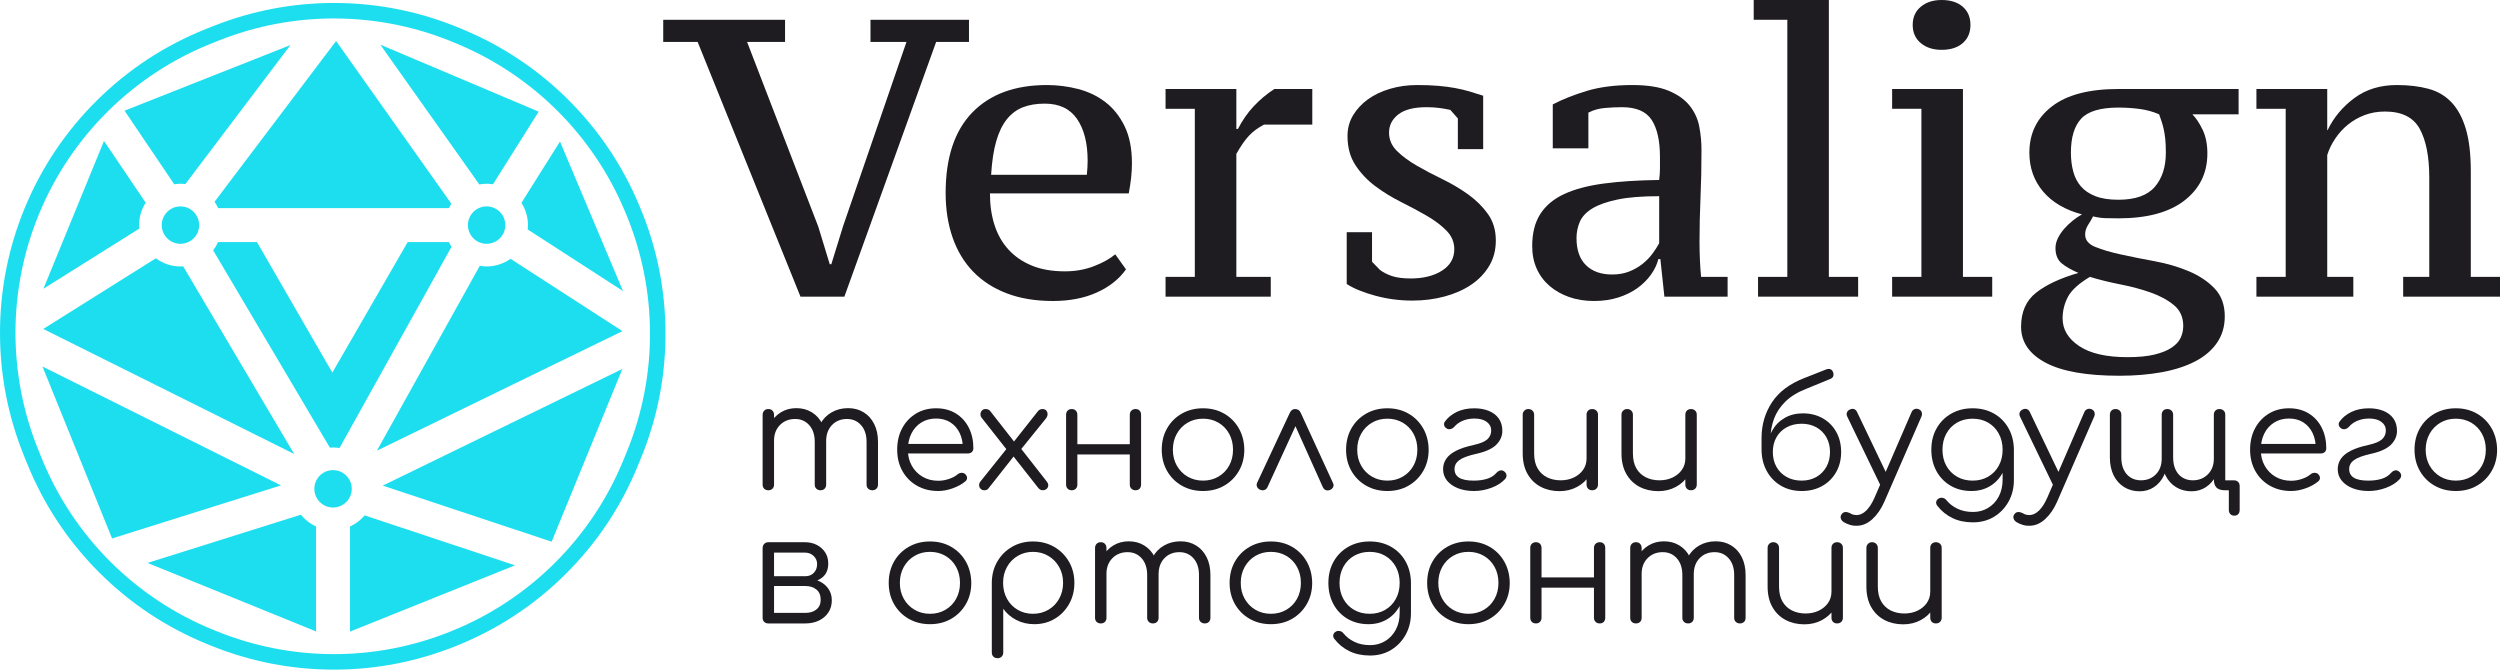
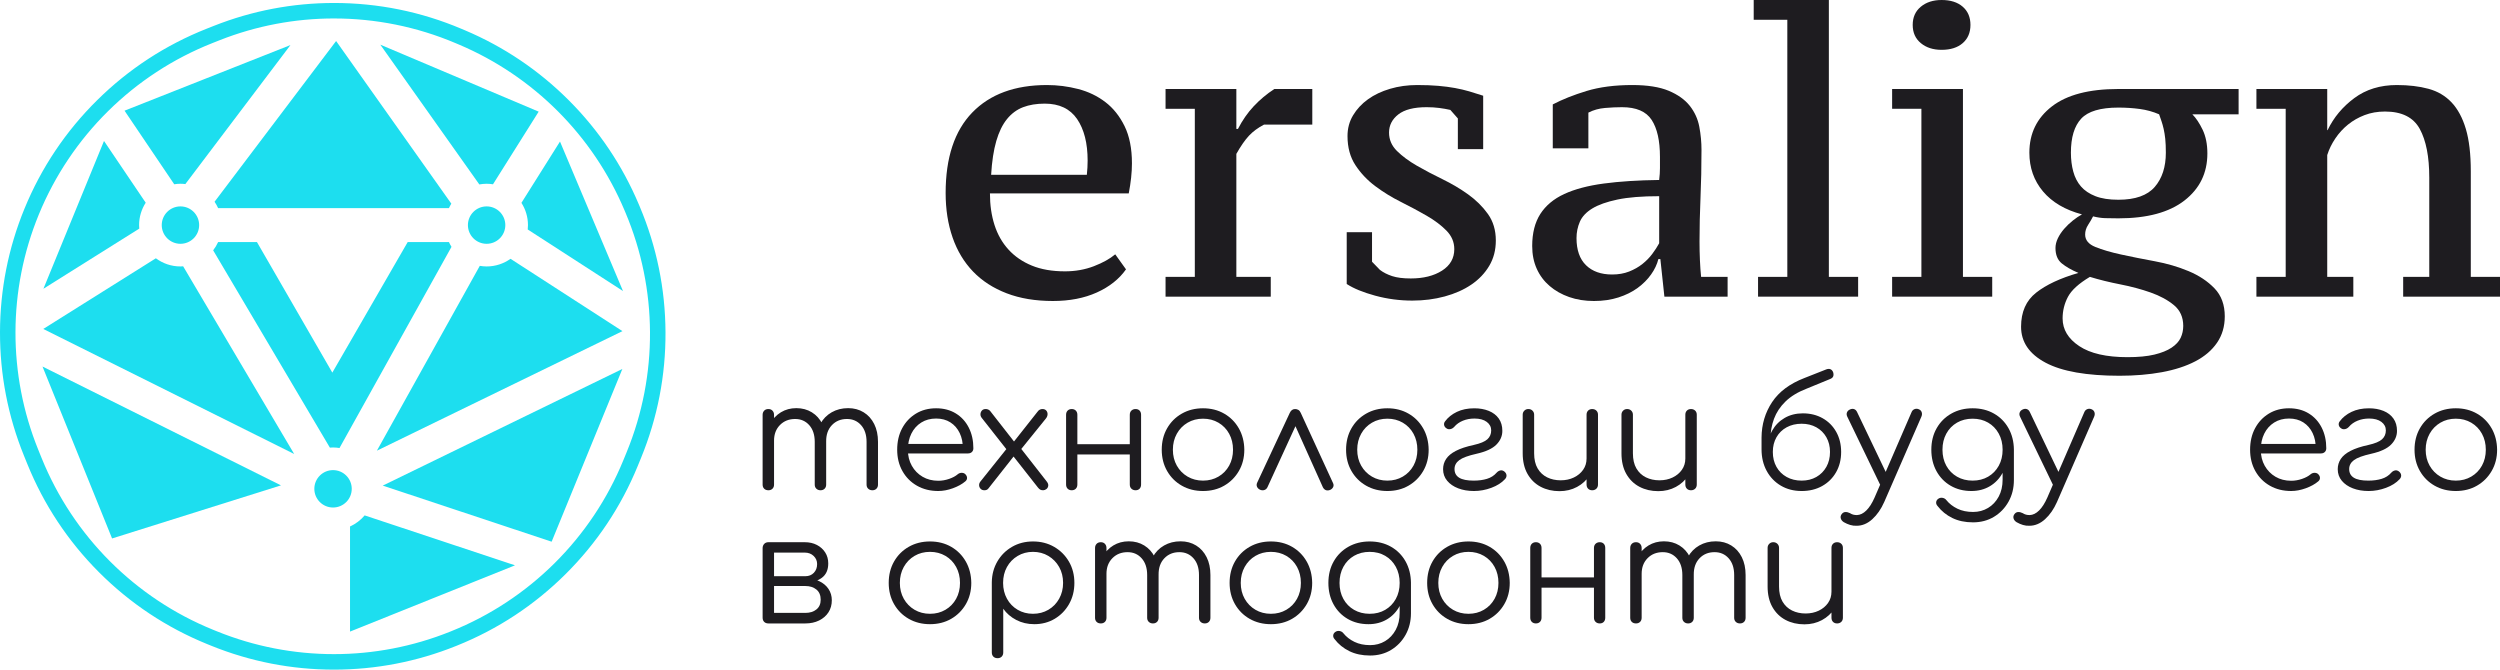
<svg xmlns="http://www.w3.org/2000/svg" xml:space="preserve" width="1068.98mm" height="286.325mm" style="shape-rendering:geometricPrecision; text-rendering:geometricPrecision; image-rendering:optimizeQuality; fill-rule:evenodd; clip-rule:evenodd" viewBox="0 0 34214.41 9164.26">
  <defs>
    <style type="text/css">  .fil0 {fill:#1E1C20;fill-rule:nonzero} .fil1 {fill:#1DDEEF;fill-rule:nonzero}  </style>
  </defs>
  <g id="Слой_x0020_1">
    <path class="fil0" d="M11938.93 6709.66c-23.04,0 -42,-7.12 -56.91,-21.34 -14.91,-14.23 -22.36,-32.85 -22.36,-55.89l0 -585.34c0,-96.2 -25.07,-172.42 -75.2,-228.65 -50.13,-56.23 -114.49,-84.34 -193.08,-84.34 -84.01,0 -152.77,28.11 -206.29,84.34 -53.52,56.23 -79.6,131.09 -78.25,224.58l-140.24 0c1.35,-90.78 21,-170.72 58.94,-239.82 37.94,-69.1 90.1,-122.62 156.5,-160.56 66.39,-37.94 141.59,-56.91 225.6,-56.91 79.94,0 150.74,18.97 212.39,56.91 61.65,37.94 109.75,91.46 144.3,160.56 34.55,69.1 51.82,150.4 51.82,243.89l0 585.34c0,23.04 -7.11,41.66 -21.34,55.89 -14.23,14.23 -32.86,21.34 -55.89,21.34zm-1422.69 0c-24.39,0 -43.7,-7.12 -57.92,-21.34 -14.23,-14.23 -21.34,-32.85 -21.34,-55.89l0 -955.24c0,-23.04 7.12,-42 21.34,-56.91 14.23,-14.91 33.53,-22.36 57.92,-22.36 23.04,0 41.67,7.45 55.89,22.36 14.23,14.91 21.34,33.87 21.34,56.91l0 955.24c0,23.04 -7.11,41.66 -21.34,55.89 -14.23,14.23 -32.86,21.34 -55.89,21.34zm713.38 0c-23.04,0 -42,-7.12 -56.91,-21.34 -14.91,-14.23 -22.36,-32.85 -22.36,-55.89l0 -585.34c0,-96.2 -25.07,-172.42 -75.2,-228.65 -50.13,-56.23 -114.49,-84.34 -193.08,-84.34 -84.01,0 -153.11,27.44 -207.31,82.31 -54.2,54.88 -81.3,126.35 -81.3,214.42l-111.78 0c2.71,-86.72 22.02,-163.61 57.93,-230.68 35.9,-67.07 85.02,-119.57 147.35,-157.51 62.33,-37.94 132.79,-56.91 211.37,-56.91 79.94,0 150.74,18.97 212.39,56.91 61.65,37.94 109.75,91.46 144.3,160.56 34.55,69.1 51.82,150.4 51.82,243.89l0 585.34c0,23.04 -7.11,41.66 -21.34,55.89 -14.23,14.23 -32.86,21.34 -55.89,21.34z" />
    <path id="_1" class="fil0" d="M12841.64 6719.83c-109.75,0 -206.97,-24.05 -291.65,-72.15 -84.69,-48.1 -151.08,-114.83 -199.18,-200.19 -48.1,-85.36 -72.15,-182.92 -72.15,-292.67 0,-111.1 22.7,-209 68.09,-293.69 45.39,-84.68 108.05,-151.41 188,-200.19 79.94,-48.78 172.08,-73.17 276.41,-73.17 102.97,0 192.74,23.37 269.3,70.12 76.55,46.75 135.83,111.45 177.83,194.1 42,82.65 63,176.82 63,282.51 0,21.68 -6.78,38.96 -20.32,51.82 -13.55,12.87 -31.16,19.31 -52.84,19.31l-863.78 0 0 -130.07 880.04 0 -87.39 63c1.35,-78.59 -12.87,-149.04 -42.68,-211.37 -29.81,-62.33 -72.15,-111.1 -127.02,-146.33 -54.88,-35.23 -120.25,-52.84 -196.13,-52.84 -77.23,0 -144.98,18.29 -203.24,54.88 -58.26,36.58 -103.31,87.05 -135.15,151.41 -31.84,64.36 -47.76,137.87 -47.76,220.52 0,82.65 17.95,155.82 53.86,219.5 35.9,63.68 85.02,113.82 147.35,150.4 62.33,36.58 134.14,54.88 215.44,54.88 48.78,0 97.9,-8.47 147.35,-25.41 49.45,-16.93 89.09,-38.28 118.89,-64.02 14.91,-12.19 31.84,-18.63 50.81,-19.31 18.97,-0.68 35.23,4.4 48.78,15.24 17.61,16.26 26.76,33.87 27.44,52.84 0.68,18.97 -7.12,35.23 -23.37,48.78 -44.71,37.94 -101.62,69.44 -170.72,94.51 -69.1,25.07 -135.49,37.6 -199.18,37.6z" />
    <path id="_2" class="fil0" d="M14276.83 6709.66c-16.26,0 -29.47,-2.71 -39.63,-8.13 -10.16,-5.42 -20.66,-14.91 -31.5,-28.45l-351.61 -447.13 -60.97 -52.84 -353.64 -449.16c-14.91,-17.61 -22.02,-35.9 -21.34,-54.88 0.68,-18.97 7.11,-35.57 19.31,-49.8 12.19,-14.23 29.81,-21.34 52.84,-21.34 23.04,0 42.68,8.13 58.94,24.39l341.45 436.97 54.88 44.71 378.03 483.71c17.61,21.68 25.07,42 22.36,60.97 -2.71,18.97 -11.18,33.87 -25.4,44.71 -14.23,10.84 -28.79,16.26 -43.7,16.26zm-804.84 0c-21.68,0 -38.96,-6.78 -51.82,-20.32 -12.87,-13.55 -19.65,-29.81 -20.32,-48.78 -0.68,-18.97 6.43,-37.26 21.34,-54.88l373.96 -467.46 87.39 115.85 -355.67 451.2c-12.19,16.26 -30.49,24.39 -54.88,24.39zm475.59 -528.43l-99.59 -101.62 351.61 -445.1c9.48,-13.55 19.98,-23.04 31.5,-28.45 11.52,-5.42 23.37,-8.13 35.57,-8.13 23.04,0 40.65,7.11 52.84,21.34 12.19,14.23 17.95,31.16 17.28,50.81 -0.68,19.65 -7.79,38.28 -21.34,55.89l-367.87 455.26z" />
    <path id="_3" class="fil0" d="M15541.3 6709.66c-23.04,0 -42,-7.12 -56.91,-21.34 -14.91,-14.23 -22.36,-33.53 -22.36,-57.92l0 -953.2c0,-24.39 7.45,-43.7 22.36,-57.93 14.91,-14.23 33.87,-21.34 56.91,-21.34 23.04,0 41.33,7.11 54.88,21.34 13.55,14.23 20.32,33.54 20.32,57.93l0 953.2c0,24.39 -6.78,43.7 -20.32,57.92 -13.55,14.23 -31.84,21.34 -54.88,21.34zm-873.94 0c-23.04,0 -41.66,-7.12 -55.89,-21.34 -14.23,-14.23 -21.34,-33.53 -21.34,-57.92l0 -953.2c0,-24.39 7.12,-43.7 21.34,-57.93 14.23,-14.23 32.85,-21.34 55.89,-21.34 23.04,0 41.67,7.11 55.89,21.34 14.23,14.23 21.34,33.54 21.34,57.93l0 953.2c0,24.39 -7.11,43.7 -21.34,57.92 -14.23,14.23 -32.86,21.34 -55.89,21.34zm50.81 -489.81l0 -140.24 798.74 0 0 140.24 -798.74 0z" />
    <path id="_4" class="fil0" d="M16464.33 6719.83c-108.4,0 -205.27,-24.39 -290.64,-73.17 -85.36,-48.78 -152.43,-115.85 -201.21,-201.21 -48.78,-85.36 -73.17,-182.24 -73.17,-290.64 0,-109.75 24.39,-207.31 73.17,-292.67 48.78,-85.36 115.85,-152.43 201.21,-201.21 85.36,-48.78 182.24,-73.17 290.64,-73.17 108.4,0 204.93,24.39 289.62,73.17 84.68,48.78 151.41,115.85 200.19,201.21 48.78,85.36 73.85,182.92 75.2,292.67 0,108.4 -24.73,205.27 -74.18,290.64 -49.46,85.36 -116.53,152.43 -201.21,201.21 -84.69,48.78 -181.22,73.17 -289.62,73.17zm0 -142.27c78.59,0 149.04,-18.29 211.37,-54.88 62.33,-36.58 111.1,-86.72 146.33,-150.4 35.23,-63.68 52.84,-136.17 52.84,-217.47 0,-81.3 -17.61,-154.12 -52.84,-218.49 -35.23,-64.36 -84.01,-114.83 -146.33,-151.41 -62.33,-36.58 -132.79,-54.88 -211.37,-54.88 -78.59,0 -149.04,18.29 -211.37,54.88 -62.33,36.58 -111.44,87.05 -147.35,151.41 -35.91,64.36 -53.86,137.19 -53.86,218.49 0,81.3 17.95,153.78 53.86,217.47 35.9,63.68 85.02,113.82 147.35,150.4 62.33,36.58 132.79,54.88 211.37,54.88z" />
    <path id="_5" class="fil0" d="M17724.74 5597.93c16.26,0 31.16,4.06 44.71,12.19 13.55,8.13 24.39,21.68 32.52,40.65l441.03 959.3c9.48,18.97 10.5,36.92 3.05,53.86 -7.45,16.94 -20.66,30.15 -39.63,39.63 -21.68,9.48 -41.33,11.18 -58.94,5.08 -17.61,-6.1 -31.84,-19.31 -42.68,-39.63l-420.71 -936.94 91.46 0 -428.84 934.91c-9.48,20.32 -24.05,33.53 -43.7,39.63 -19.65,6.1 -39.63,4.4 -59.96,-5.08 -18.97,-9.48 -32.18,-22.7 -39.63,-39.63 -7.45,-16.93 -7.12,-34.89 1.01,-53.86l447.13 -957.27c16.26,-35.23 40.65,-52.84 73.17,-52.84z" />
    <path id="_6" class="fil0" d="M18987.18 6719.83c-108.4,0 -205.27,-24.39 -290.64,-73.17 -85.36,-48.78 -152.43,-115.85 -201.21,-201.21 -48.78,-85.36 -73.17,-182.24 -73.17,-290.64 0,-109.75 24.39,-207.31 73.17,-292.67 48.78,-85.36 115.85,-152.43 201.21,-201.21 85.36,-48.78 182.24,-73.17 290.64,-73.17 108.4,0 204.93,24.39 289.62,73.17 84.68,48.78 151.41,115.85 200.19,201.21 48.78,85.36 73.85,182.92 75.2,292.67 0,108.4 -24.73,205.27 -74.18,290.64 -49.46,85.36 -116.53,152.43 -201.21,201.21 -84.69,48.78 -181.22,73.17 -289.62,73.17zm0 -142.27c78.59,0 149.04,-18.29 211.37,-54.88 62.33,-36.58 111.1,-86.72 146.33,-150.4 35.23,-63.68 52.84,-136.17 52.84,-217.47 0,-81.3 -17.61,-154.12 -52.84,-218.49 -35.23,-64.36 -84.01,-114.83 -146.33,-151.41 -62.33,-36.58 -132.79,-54.88 -211.37,-54.88 -78.59,0 -149.04,18.29 -211.37,54.88 -62.33,36.58 -111.44,87.05 -147.35,151.41 -35.91,64.36 -53.86,137.19 -53.86,218.49 0,81.3 17.95,153.78 53.86,217.47 35.9,63.68 85.02,113.82 147.35,150.4 62.33,36.58 132.79,54.88 211.37,54.88z" />
    <path id="_7" class="fil0" d="M20172.39 6719.83c-79.94,0 -151.75,-12.19 -215.44,-36.58 -63.68,-24.39 -114.15,-58.94 -151.41,-103.65 -37.26,-44.71 -55.89,-97.56 -55.89,-158.53 0,-51.49 13.89,-98.23 41.67,-140.24 27.78,-42 72.49,-78.92 134.14,-110.77 61.65,-31.84 142.61,-58.6 242.87,-80.28 90.78,-20.32 153.45,-46.41 188,-78.25 34.55,-31.84 51.82,-72.15 51.82,-120.93 0,-47.42 -20.32,-86.38 -60.97,-116.87 -40.65,-30.49 -96.88,-45.73 -168.69,-45.73 -56.91,0 -109.41,9.82 -157.51,29.47 -48.1,19.65 -87.73,47.76 -118.9,84.35 -14.91,16.26 -31.84,26.42 -50.81,30.49 -18.97,4.06 -35.23,2.03 -48.78,-6.1 -21.68,-12.19 -34.55,-28.11 -38.62,-47.76 -4.06,-19.65 0.68,-37.6 14.23,-53.86 39.29,-52.84 92.81,-95.52 160.56,-128.04 67.75,-32.52 147.01,-48.78 237.79,-48.78 74.52,0 140.92,11.86 199.18,35.57 58.26,23.71 103.65,58.6 136.17,104.67 32.52,46.07 48.78,102.3 48.78,168.69 0,70.46 -27.1,133.12 -81.3,188 -54.2,54.88 -144.3,96.54 -270.31,125 -115.17,25.74 -194.43,54.88 -237.79,87.39 -43.36,32.52 -65.04,73.17 -65.04,121.94 0,52.84 21.34,92.47 64.02,118.89 42.68,26.42 108.73,39.63 198.16,39.63 67.75,0 128.38,-8.13 181.9,-24.39 53.52,-16.26 97.89,-44.71 133.12,-85.36 13.55,-14.91 29.81,-24.73 48.78,-29.47 18.97,-4.74 37.94,0.34 56.91,15.24 17.61,14.91 27.1,31.84 28.45,50.81 1.35,18.97 -5.42,36.58 -20.32,52.84 -46.07,50.13 -108.4,89.77 -186.98,118.89 -78.59,29.13 -157.85,43.7 -237.79,43.7z" />
    <path id="_8" class="fil0" d="M21343.37 6721.86c-96.2,0 -182.24,-19.98 -258.12,-59.96 -75.88,-39.97 -135.83,-98.57 -179.87,-175.8 -44.04,-77.23 -66.06,-171.4 -66.06,-282.51l0 -528.43c0,-21.68 7.45,-39.97 22.36,-54.88 14.91,-14.91 33.2,-22.36 54.88,-22.36 23.04,0 42,7.45 56.91,22.36 14.91,14.91 22.36,33.2 22.36,54.88l0 528.43c0,84.01 15.92,153.11 47.76,207.31 31.84,54.2 75.2,94.84 130.07,121.94 54.88,27.1 116.86,40.65 185.96,40.65 66.39,0 126.35,-12.87 179.87,-38.62 53.52,-25.74 95.86,-60.97 127.02,-105.69 31.16,-44.71 46.75,-95.52 46.75,-152.43l111.78 0c-4.06,85.36 -27.44,161.58 -70.12,228.65 -42.68,67.07 -99.93,119.91 -171.74,158.53 -71.81,38.62 -151.75,57.93 -239.82,57.93zm447.13 -12.19c-23.04,0 -41.66,-7.12 -55.89,-21.34 -14.23,-14.23 -21.34,-33.53 -21.34,-57.92l0 -955.24c0,-23.04 7.12,-41.67 21.34,-55.89 14.23,-14.23 32.85,-21.34 55.89,-21.34 23.04,0 42,7.11 56.91,21.34 14.91,14.23 22.36,32.86 22.36,55.89l0 955.24c0,24.39 -7.45,43.7 -22.36,57.92 -14.91,14.23 -33.87,21.34 -56.91,21.34z" />
    <path id="_9" class="fil0" d="M24656.83 6719.83c-107.04,0 -201.89,-24.39 -284.54,-73.17 -82.65,-48.78 -147.35,-116.19 -194.09,-202.23 -46.75,-86.04 -70.12,-184.61 -70.12,-295.71l83.33 0c0,-96.2 20.66,-181.22 61.99,-255.07 41.32,-73.84 98.23,-131.77 170.72,-173.77 72.49,-42 155.48,-63 248.97,-63 101.62,0 192.06,22.36 271.33,67.07 79.26,44.71 141.25,107.04 185.96,186.98 44.71,79.94 67.07,171.4 67.07,274.38 0,104.33 -23.04,196.8 -69.1,277.42 -46.07,80.62 -109.75,143.63 -191.05,189.01 -81.3,45.39 -174.79,68.09 -280.47,68.09zm0 -142.27c75.88,0 142.95,-16.6 201.21,-49.8 58.26,-33.19 103.99,-79.26 137.19,-138.2 33.19,-58.94 49.79,-127.02 49.79,-204.26 0,-75.88 -16.6,-142.95 -49.79,-201.21 -33.2,-58.26 -78.93,-103.65 -137.19,-136.17 -58.26,-32.52 -125.33,-48.78 -201.21,-48.78 -77.23,0 -145.66,16.26 -205.27,48.78 -59.62,32.52 -106.02,77.91 -139.22,136.17 -33.2,58.26 -49.8,125.33 -49.8,201.21 0,77.23 16.6,145.32 49.8,204.26 33.19,58.94 79.6,105.01 139.22,138.2 59.62,33.2 128.04,49.8 205.27,49.8zm-548.75 -422.74l0 -166.66c1.35,-180.21 49.46,-341.78 144.3,-484.73 94.84,-142.94 242.54,-253.03 443.07,-330.27l298.77 -117.88c21.68,-8.13 40.65,-8.81 56.91,-2.03 16.26,6.78 28.45,20.32 36.58,40.65 6.78,21.68 7.12,40.65 1.02,56.91 -6.1,16.26 -22.02,29.13 -47.76,38.62l-317.06 130.07c-119.23,46.07 -215.1,104.33 -287.59,174.79 -72.49,70.46 -125,149.38 -157.51,236.77 -32.52,87.39 -48.78,179.87 -48.78,277.43l2.03 146.33 -123.98 0z" />
    <path id="_10" class="fil0" d="M25409.13 7195.41c-29.81,1.35 -59.28,-2.37 -88.41,-11.18 -29.13,-8.81 -57.93,-21.34 -86.38,-37.6 -21.68,-13.55 -35.57,-30.83 -41.67,-51.82 -6.1,-21 -1.69,-40.99 13.21,-59.96 13.55,-17.61 30.15,-26.76 49.8,-27.44 19.65,-0.68 40.31,4.4 61.99,15.24 14.91,9.48 29.81,16.26 44.71,20.32 14.91,4.06 31.84,6.1 50.81,6.1 44.71,-1.35 87.73,-22.36 129.06,-63 41.32,-40.65 78.92,-99.59 112.8,-176.82l506.07 -1168.64c8.13,-20.32 22.02,-34.21 41.67,-41.67 19.65,-7.45 39.63,-6.43 59.95,3.05 18.97,8.13 31.5,21.68 37.6,40.65 6.1,18.97 4.4,39.29 -5.08,60.97l-508.1 1166.61c-43.36,97.56 -97.9,176.14 -163.61,235.76 -65.72,59.62 -137.19,89.43 -214.42,89.43zm424.77 -520.3c-20.32,9.48 -39.29,11.18 -56.91,5.08 -17.61,-6.1 -31.84,-19.31 -42.68,-39.63l-453.23 -938.98c-9.48,-20.32 -10.84,-39.29 -4.06,-56.91 6.78,-17.61 20.32,-31.16 40.65,-40.65 20.32,-9.48 39.29,-11.18 56.91,-5.08 17.61,6.1 31.16,19.31 40.65,39.63l447.13 934.91c9.48,20.32 12.19,39.97 8.13,58.94 -4.06,18.97 -16.26,33.2 -36.58,42.68z" />
    <path id="_11" class="fil0" d="M26980.5 6719.83c-107.04,0 -201.89,-24.05 -284.54,-72.15 -82.65,-48.1 -147.35,-114.83 -194.09,-200.19 -46.75,-85.36 -70.12,-182.92 -70.12,-292.67 0,-111.1 24.39,-209.34 73.17,-294.7 48.78,-85.36 115.85,-152.09 201.21,-200.19 85.36,-48.1 182.24,-72.15 290.64,-72.15 109.75,0 206.97,24.05 291.65,72.15 84.68,48.1 151.07,114.83 199.18,200.19 48.1,85.36 72.83,183.6 74.18,294.7l-91.46 48.78c0,100.27 -21,189.35 -63,267.26 -42,77.91 -99.93,138.88 -173.77,182.92 -73.85,44.04 -158.19,66.06 -253.04,66.06zm20.32 428.84c-107.04,0 -201.21,-19.98 -282.51,-59.95 -81.3,-39.97 -148.37,-94.51 -201.21,-163.61 -14.91,-16.26 -21.34,-33.87 -19.31,-52.84 2.03,-18.97 11.86,-34.55 29.47,-46.75 17.61,-12.19 37.26,-16.26 58.94,-12.19 21.68,4.06 38.62,14.23 50.81,30.49 39.29,48.78 89.77,88.07 151.42,117.88 61.65,29.81 133.12,44.71 214.42,44.71 75.88,0 144.3,-18.29 205.27,-54.88 60.97,-36.58 109.41,-88.07 145.32,-154.46 35.9,-66.39 53.86,-144.3 53.86,-233.73l0 -308.93 58.94 -117.88 95.52 18.29 0 414.61c0,109.75 -24.39,208.32 -73.17,295.72 -48.78,87.39 -115.17,156.5 -199.18,207.31 -84.01,50.81 -180.21,76.21 -288.6,76.21zm-4.06 -571.11c79.94,0 150.74,-17.95 212.39,-53.86 61.65,-35.9 110.09,-85.7 145.32,-149.38 35.23,-63.68 52.84,-136.85 52.84,-219.5 0,-82.65 -17.61,-156.16 -52.84,-220.52 -35.23,-64.36 -83.67,-114.49 -145.32,-150.4 -61.65,-35.9 -132.45,-53.86 -212.39,-53.86 -79.94,0 -151.08,17.95 -213.4,53.86 -62.33,35.91 -111.1,86.04 -146.33,150.4 -35.23,64.36 -52.84,137.87 -52.84,220.52 0,82.65 17.61,155.82 52.84,219.5 35.23,63.68 84.01,113.48 146.33,149.38 62.33,35.91 133.46,53.86 213.4,53.86z" />
    <path id="_12" class="fil0" d="M27773.45 7195.41c-29.81,1.35 -59.28,-2.37 -88.41,-11.18 -29.13,-8.81 -57.93,-21.34 -86.38,-37.6 -21.68,-13.55 -35.57,-30.83 -41.67,-51.82 -6.1,-21 -1.69,-40.99 13.21,-59.96 13.55,-17.61 30.15,-26.76 49.8,-27.44 19.65,-0.68 40.31,4.4 61.99,15.24 14.91,9.48 29.81,16.26 44.71,20.32 14.91,4.06 31.84,6.1 50.81,6.1 44.71,-1.35 87.73,-22.36 129.06,-63 41.32,-40.65 78.92,-99.59 112.8,-176.82l506.07 -1168.64c8.13,-20.32 22.02,-34.21 41.67,-41.67 19.65,-7.45 39.63,-6.43 59.95,3.05 18.97,8.13 31.5,21.68 37.6,40.65 6.1,18.97 4.4,39.29 -5.08,60.97l-508.1 1166.61c-43.36,97.56 -97.9,176.14 -163.61,235.76 -65.72,59.62 -137.19,89.43 -214.42,89.43zm424.77 -520.3c-20.32,9.48 -39.29,11.18 -56.91,5.08 -17.61,-6.1 -31.84,-19.31 -42.68,-39.63l-453.23 -938.98c-9.48,-20.32 -10.84,-39.29 -4.06,-56.91 6.78,-17.61 20.32,-31.16 40.65,-40.65 20.32,-9.48 39.29,-11.18 56.91,-5.08 17.61,6.1 31.16,19.31 40.65,39.63l447.13 934.91c9.48,20.32 12.19,39.97 8.13,58.94 -4.06,18.97 -16.26,33.2 -36.58,42.68z" />
-     <path id="_13" class="fil0" d="M29993.16 6723.89c-79.94,0 -150.74,-18.97 -212.39,-56.91 -61.65,-37.94 -109.75,-91.46 -144.3,-160.56 -34.55,-69.1 -51.83,-150.4 -51.83,-243.89l0 -585.34c0,-24.39 7.12,-43.7 21.34,-57.93 14.23,-14.23 32.85,-21.34 55.89,-21.34 23.04,0 42,7.11 56.91,21.34 14.91,14.23 22.36,33.54 22.36,57.93l0 585.34c0,63.68 11.18,118.89 33.54,165.64 22.36,46.75 53.86,82.65 94.51,107.72 40.65,25.07 87.39,37.6 140.24,37.6 84.01,0 153.11,-27.44 207.31,-82.31 54.2,-54.88 81.3,-124.99 81.3,-210.35l83.33 2.03c-2.71,85.36 -21,161.24 -54.88,227.63 -33.87,66.39 -79.6,118.56 -137.19,156.5 -57.59,37.94 -122.96,56.91 -196.13,56.91zm-709.31 0c-79.94,0 -150.74,-18.97 -212.39,-56.91 -61.65,-37.94 -109.75,-91.46 -144.3,-160.56 -34.55,-69.1 -51.83,-150.4 -51.83,-243.89l0 -585.34c0,-24.39 7.12,-43.7 21.34,-57.93 14.23,-14.23 32.85,-21.34 55.89,-21.34 23.04,0 42,7.11 56.91,21.34 14.91,14.23 22.36,33.54 22.36,57.93l0 585.34c0,63.68 11.18,118.89 33.54,165.64 22.36,46.75 53.86,82.65 94.51,107.72 40.65,25.07 87.39,37.6 140.24,37.6 84.01,0 152.77,-27.78 206.29,-83.33 53.52,-55.55 79.6,-129.4 78.25,-221.53l83.33 0c-1.35,89.43 -18.63,168.35 -51.82,236.77 -33.2,68.43 -78.59,121.94 -136.17,160.56 -57.59,38.62 -122.96,57.93 -196.13,57.93zm1294.65 333.32c-23.04,0 -41.33,-7.11 -54.88,-21.34 -13.55,-14.23 -20.32,-33.54 -20.32,-57.93l0 -268.28 -52.84 0c-52.84,0 -91.46,-12.19 -115.85,-36.58 -24.39,-24.39 -36.58,-63 -36.58,-115.85l0 -882.07c0,-23.04 7.12,-41.67 21.34,-55.89 14.23,-14.23 32.85,-21.34 55.89,-21.34 23.04,0 42,7.11 56.91,21.34 14.91,14.23 22.36,32.86 22.36,55.89l0 898.33 117.88 0c24.39,0 43.7,7.11 57.93,21.34 14.23,14.23 21.34,33.54 21.34,57.93l0 325.19c0,24.39 -6.44,43.7 -19.31,57.93 -12.87,14.23 -30.83,21.34 -53.86,21.34z" />
    <path id="_14" class="fil0" d="M31357.22 6719.83c-109.75,0 -206.97,-24.05 -291.65,-72.15 -84.69,-48.1 -151.08,-114.83 -199.18,-200.19 -48.1,-85.36 -72.15,-182.92 -72.15,-292.67 0,-111.1 22.7,-209 68.09,-293.69 45.39,-84.68 108.05,-151.41 188,-200.19 79.94,-48.78 172.08,-73.17 276.41,-73.17 102.97,0 192.74,23.37 269.3,70.12 76.55,46.75 135.83,111.45 177.83,194.1 42,82.65 63,176.82 63,282.51 0,21.68 -6.78,38.96 -20.32,51.82 -13.55,12.87 -31.16,19.31 -52.84,19.31l-863.78 0 0 -130.07 880.04 0 -87.39 63c1.35,-78.59 -12.87,-149.04 -42.68,-211.37 -29.81,-62.33 -72.15,-111.1 -127.02,-146.33 -54.88,-35.23 -120.25,-52.84 -196.13,-52.84 -77.23,0 -144.98,18.29 -203.24,54.88 -58.26,36.58 -103.31,87.05 -135.15,151.41 -31.84,64.36 -47.76,137.87 -47.76,220.52 0,82.65 17.95,155.82 53.86,219.5 35.9,63.68 85.02,113.82 147.35,150.4 62.33,36.58 134.14,54.88 215.44,54.88 48.78,0 97.9,-8.47 147.35,-25.41 49.45,-16.93 89.09,-38.28 118.89,-64.02 14.91,-12.19 31.84,-18.63 50.81,-19.31 18.97,-0.68 35.23,4.4 48.78,15.24 17.61,16.26 26.76,33.87 27.44,52.84 0.68,18.97 -7.12,35.23 -23.37,48.78 -44.71,37.94 -101.62,69.44 -170.72,94.51 -69.1,25.07 -135.49,37.6 -199.18,37.6z" />
    <path id="_15" class="fil0" d="M32416.42 6719.83c-79.94,0 -151.75,-12.19 -215.44,-36.58 -63.68,-24.39 -114.15,-58.94 -151.41,-103.65 -37.26,-44.71 -55.89,-97.56 -55.89,-158.53 0,-51.49 13.89,-98.23 41.67,-140.24 27.78,-42 72.49,-78.92 134.14,-110.77 61.65,-31.84 142.61,-58.6 242.87,-80.28 90.78,-20.32 153.45,-46.41 188,-78.25 34.55,-31.84 51.82,-72.15 51.82,-120.93 0,-47.42 -20.32,-86.38 -60.97,-116.87 -40.65,-30.49 -96.88,-45.73 -168.69,-45.73 -56.91,0 -109.41,9.82 -157.51,29.47 -48.1,19.65 -87.73,47.76 -118.9,84.35 -14.91,16.26 -31.84,26.42 -50.81,30.49 -18.97,4.06 -35.23,2.03 -48.78,-6.1 -21.68,-12.19 -34.55,-28.11 -38.62,-47.76 -4.06,-19.65 0.68,-37.6 14.23,-53.86 39.29,-52.84 92.81,-95.52 160.56,-128.04 67.75,-32.52 147.01,-48.78 237.79,-48.78 74.52,0 140.92,11.86 199.18,35.57 58.26,23.71 103.65,58.6 136.17,104.67 32.52,46.07 48.78,102.3 48.78,168.69 0,70.46 -27.1,133.12 -81.3,188 -54.2,54.88 -144.3,96.54 -270.31,125 -115.17,25.74 -194.43,54.88 -237.79,87.39 -43.36,32.52 -65.04,73.17 -65.04,121.94 0,52.84 21.34,92.47 64.02,118.89 42.68,26.42 108.73,39.63 198.16,39.63 67.75,0 128.38,-8.13 181.9,-24.39 53.52,-16.26 97.89,-44.71 133.12,-85.36 13.55,-14.91 29.81,-24.73 48.78,-29.47 18.97,-4.74 37.94,0.34 56.91,15.24 17.61,14.91 27.1,31.84 28.45,50.81 1.35,18.97 -5.42,36.58 -20.32,52.84 -46.07,50.13 -108.4,89.77 -186.98,118.89 -78.59,29.13 -157.85,43.7 -237.79,43.7z" />
    <path id="_16" class="fil0" d="M33609.76 6719.83c-108.4,0 -205.27,-24.39 -290.64,-73.17 -85.36,-48.78 -152.43,-115.85 -201.21,-201.21 -48.78,-85.36 -73.17,-182.24 -73.17,-290.64 0,-109.75 24.39,-207.31 73.17,-292.67 48.78,-85.36 115.85,-152.43 201.21,-201.21 85.36,-48.78 182.24,-73.17 290.64,-73.17 108.4,0 204.93,24.39 289.62,73.17 84.68,48.78 151.41,115.85 200.19,201.21 48.78,85.36 73.85,182.92 75.2,292.67 0,108.4 -24.73,205.27 -74.18,290.64 -49.46,85.36 -116.53,152.43 -201.21,201.21 -84.69,48.78 -181.22,73.17 -289.62,73.17zm0 -142.27c78.59,0 149.04,-18.29 211.37,-54.88 62.33,-36.58 111.1,-86.72 146.33,-150.4 35.23,-63.68 52.84,-136.17 52.84,-217.47 0,-81.3 -17.61,-154.12 -52.84,-218.49 -35.23,-64.36 -84.01,-114.83 -146.33,-151.41 -62.33,-36.58 -132.79,-54.88 -211.37,-54.88 -78.59,0 -149.04,18.29 -211.37,54.88 -62.33,36.58 -111.44,87.05 -147.35,151.41 -35.91,64.36 -53.86,137.19 -53.86,218.49 0,81.3 17.95,153.78 53.86,217.47 35.9,63.68 85.02,113.82 147.35,150.4 62.33,36.58 132.79,54.88 211.37,54.88z" />
    <path id="_17" class="fil0" d="M22695.24 6721.86c-96.2,0 -182.24,-19.98 -258.12,-59.96 -75.88,-39.97 -135.83,-98.57 -179.87,-175.8 -44.04,-77.23 -66.06,-171.4 -66.06,-282.51l0 -528.43c0,-21.68 7.45,-39.97 22.36,-54.88 14.91,-14.91 33.2,-22.36 54.88,-22.36 23.04,0 42,7.45 56.91,22.36 14.91,14.91 22.36,33.2 22.36,54.88l0 528.43c0,84.01 15.92,153.11 47.76,207.31 31.84,54.2 75.2,94.84 130.07,121.94 54.88,27.1 116.86,40.65 185.96,40.65 66.39,0 126.35,-12.87 179.87,-38.62 53.52,-25.74 95.86,-60.97 127.02,-105.69 31.16,-44.71 46.75,-95.52 46.75,-152.43l111.78 0c-4.06,85.36 -27.44,161.58 -70.12,228.65 -42.68,67.07 -99.93,119.91 -171.74,158.53 -71.81,38.62 -151.75,57.93 -239.82,57.93zm447.13 -12.19c-23.04,0 -41.66,-7.12 -55.89,-21.34 -14.23,-14.23 -21.34,-33.53 -21.34,-57.92l0 -955.24c0,-23.04 7.12,-41.67 21.34,-55.89 14.23,-14.23 32.85,-21.34 55.89,-21.34 23.04,0 42,7.11 56.91,21.34 14.91,14.23 22.36,32.86 22.36,55.89l0 955.24c0,24.39 -7.45,43.7 -22.36,57.92 -14.91,14.23 -33.87,21.34 -56.91,21.34z" />
    <path id="_18" class="fil0" d="M10516.24 8532.23c-24.39,0 -43.7,-7.12 -57.92,-21.34 -14.23,-14.23 -21.34,-33.53 -21.34,-57.92l0 -955.24c1.35,-23.04 9.15,-41.67 23.37,-55.89 14.23,-14.23 32.85,-21.34 55.89,-21.34 23.04,0 41.67,7.11 55.89,21.34 14.23,14.23 21.34,33.54 21.34,57.93l0 386.16 428.84 0 0 28.45c70.46,0 133.12,12.87 188,38.62 54.88,25.74 97.56,61.31 128.04,106.7 30.49,45.39 45.73,97.22 45.73,155.48 0,62.33 -15.24,117.2 -45.73,164.63 -30.49,47.42 -73.17,84.68 -128.04,111.78 -54.88,27.1 -117.54,40.65 -188,40.65l-506.07 0zm77.23 -144.3l428.84 0c60.97,0 111.1,-15.58 150.4,-46.75 39.29,-31.16 58.94,-75.88 58.94,-134.14 0,-60.97 -19.65,-107.38 -58.94,-139.22 -39.29,-31.84 -89.43,-47.76 -150.4,-47.76l-428.84 0 0 367.87zm227.63 -414.61l0 -87.39 201.21 0c47.42,0 86.04,-15.58 115.85,-46.75 29.81,-31.16 44.71,-71.13 44.71,-119.91 0,-43.36 -15.92,-80.28 -47.76,-110.77 -31.84,-30.49 -72.15,-45.73 -120.93,-45.73l-495.91 0 0 -142.27 495.91 0c62.33,0 117.54,12.53 165.64,37.6 48.1,25.07 86.04,59.28 113.82,102.64 27.78,43.36 41.66,93.49 41.66,150.4 0,88.07 -29.47,153.78 -88.41,197.14 -58.94,43.36 -133.8,65.04 -224.58,65.04l-201.21 0z" />
    <path id="_19" class="fil0" d="M12727.82 8542.39c-108.4,0 -205.27,-24.39 -290.64,-73.17 -85.36,-48.78 -152.43,-115.85 -201.21,-201.21 -48.78,-85.36 -73.17,-182.24 -73.17,-290.64 0,-109.75 24.39,-207.31 73.17,-292.67 48.78,-85.36 115.85,-152.43 201.21,-201.21 85.36,-48.78 182.24,-73.17 290.64,-73.17 108.4,0 204.93,24.39 289.62,73.17 84.68,48.78 151.41,115.85 200.19,201.21 48.78,85.36 73.85,182.92 75.2,292.67 0,108.4 -24.73,205.27 -74.18,290.64 -49.46,85.36 -116.53,152.43 -201.21,201.21 -84.69,48.78 -181.22,73.17 -289.62,73.17zm0 -142.27c78.59,0 149.04,-18.29 211.37,-54.88 62.33,-36.58 111.1,-86.72 146.33,-150.4 35.23,-63.68 52.84,-136.17 52.84,-217.47 0,-81.3 -17.61,-154.12 -52.84,-218.49 -35.23,-64.36 -84.01,-114.83 -146.33,-151.41 -62.33,-36.58 -132.79,-54.88 -211.37,-54.88 -78.59,0 -149.04,18.29 -211.37,54.88 -62.33,36.58 -111.44,87.05 -147.35,151.41 -35.91,64.36 -53.86,137.19 -53.86,218.49 0,81.3 17.95,153.78 53.86,217.47 35.9,63.68 85.02,113.82 147.35,150.4 62.33,36.58 132.79,54.88 211.37,54.88z" />
    <path id="_20" class="fil0" d="M13652.88 9007.81c-24.39,0 -43.7,-7.11 -57.92,-21.34 -14.23,-14.23 -21.34,-33.54 -21.34,-57.93l0 -959.3c1.35,-105.69 26.76,-200.87 76.22,-285.56 49.45,-84.68 116.52,-151.41 201.21,-200.19 84.68,-48.78 179.87,-73.17 285.55,-73.17 108.4,0 205.27,24.73 290.64,74.18 85.36,49.46 152.77,116.87 202.23,202.23 49.45,85.36 74.18,182.24 74.18,290.64 0,107.04 -24.05,203.24 -72.15,288.6 -48.1,85.36 -113.48,152.77 -196.13,202.22 -82.65,49.46 -176.14,74.18 -280.47,74.18 -90.78,0 -173.09,-19.31 -246.94,-57.93 -73.85,-38.62 -133.12,-89.76 -177.84,-153.45l0 597.53c0,24.39 -7.11,43.7 -21.34,57.93 -14.23,14.23 -32.86,21.34 -55.89,21.34zm483.71 -607.69c78.59,0 149.04,-18.29 211.37,-54.88 62.33,-36.58 111.44,-87.05 147.35,-151.42 35.9,-64.36 53.86,-136.51 53.86,-216.45 0,-81.3 -17.95,-153.78 -53.86,-217.47 -35.91,-63.68 -85.03,-114.15 -147.35,-151.42 -62.33,-37.26 -132.79,-55.89 -211.37,-55.89 -77.23,0 -147.01,18.63 -209.34,55.89 -62.33,37.26 -111.1,87.73 -146.33,151.42 -35.23,63.68 -52.84,136.17 -52.84,217.47 0,79.94 17.61,152.09 52.84,216.45 35.23,64.36 84.01,114.83 146.33,151.42 62.33,36.58 132.11,54.88 209.34,54.88z" />
    <path id="_21" class="fil0" d="M16488.41 8532.23c-23.04,0 -42,-7.12 -56.91,-21.34 -14.91,-14.23 -22.36,-32.85 -22.36,-55.89l0 -585.34c0,-96.2 -25.07,-172.42 -75.2,-228.65 -50.13,-56.23 -114.49,-84.34 -193.08,-84.34 -84.01,0 -152.77,28.11 -206.29,84.34 -53.52,56.23 -79.6,131.09 -78.25,224.58l-140.24 0c1.35,-90.78 21,-170.72 58.94,-239.82 37.94,-69.1 90.1,-122.62 156.5,-160.56 66.39,-37.94 141.59,-56.91 225.6,-56.91 79.94,0 150.74,18.97 212.39,56.91 61.65,37.94 109.75,91.46 144.3,160.56 34.55,69.1 51.82,150.4 51.82,243.89l0 585.34c0,23.04 -7.11,41.66 -21.34,55.89 -14.23,14.23 -32.86,21.34 -55.89,21.34zm-1422.69 0c-24.39,0 -43.7,-7.12 -57.92,-21.34 -14.23,-14.23 -21.34,-32.85 -21.34,-55.89l0 -955.24c0,-23.04 7.12,-42 21.34,-56.91 14.23,-14.91 33.53,-22.36 57.92,-22.36 23.04,0 41.67,7.45 55.89,22.36 14.23,14.91 21.34,33.87 21.34,56.91l0 955.24c0,23.04 -7.11,41.66 -21.34,55.89 -14.23,14.23 -32.86,21.34 -55.89,21.34zm713.38 0c-23.04,0 -42,-7.12 -56.91,-21.34 -14.91,-14.23 -22.36,-32.85 -22.36,-55.89l0 -585.34c0,-96.2 -25.07,-172.42 -75.2,-228.65 -50.13,-56.23 -114.49,-84.34 -193.08,-84.34 -84.01,0 -153.11,27.44 -207.31,82.31 -54.2,54.88 -81.3,126.35 -81.3,214.42l-111.78 0c2.71,-86.72 22.02,-163.61 57.93,-230.68 35.9,-67.07 85.02,-119.57 147.35,-157.51 62.33,-37.94 132.79,-56.91 211.37,-56.91 79.94,0 150.74,18.97 212.39,56.91 61.65,37.94 109.75,91.46 144.3,160.56 34.55,69.1 51.82,150.4 51.82,243.89l0 585.34c0,23.04 -7.11,41.66 -21.34,55.89 -14.23,14.23 -32.86,21.34 -55.89,21.34z" />
    <path id="_22" class="fil0" d="M17393.14 8542.39c-108.4,0 -205.27,-24.39 -290.64,-73.17 -85.36,-48.78 -152.43,-115.85 -201.21,-201.21 -48.78,-85.36 -73.17,-182.24 -73.17,-290.64 0,-109.75 24.39,-207.31 73.17,-292.67 48.78,-85.36 115.85,-152.43 201.21,-201.21 85.36,-48.78 182.24,-73.17 290.64,-73.17 108.4,0 204.93,24.39 289.62,73.17 84.68,48.78 151.41,115.85 200.19,201.21 48.78,85.36 73.85,182.92 75.2,292.67 0,108.4 -24.73,205.27 -74.18,290.64 -49.46,85.36 -116.53,152.43 -201.21,201.21 -84.69,48.78 -181.22,73.17 -289.62,73.17zm0 -142.27c78.59,0 149.04,-18.29 211.37,-54.88 62.33,-36.58 111.1,-86.72 146.33,-150.4 35.23,-63.68 52.84,-136.17 52.84,-217.47 0,-81.3 -17.61,-154.12 -52.84,-218.49 -35.23,-64.36 -84.01,-114.83 -146.33,-151.41 -62.33,-36.58 -132.79,-54.88 -211.37,-54.88 -78.59,0 -149.04,18.29 -211.37,54.88 -62.33,36.58 -111.44,87.05 -147.35,151.41 -35.91,64.36 -53.86,137.19 -53.86,218.49 0,81.3 17.95,153.78 53.86,217.47 35.9,63.68 85.02,113.82 147.35,150.4 62.33,36.58 132.79,54.88 211.37,54.88z" />
    <path id="_23" class="fil0" d="M18728.75 8542.39c-107.04,0 -201.89,-24.05 -284.54,-72.15 -82.65,-48.1 -147.35,-114.83 -194.09,-200.19 -46.75,-85.36 -70.12,-182.92 -70.12,-292.67 0,-111.1 24.39,-209.34 73.17,-294.7 48.78,-85.36 115.85,-152.09 201.21,-200.19 85.36,-48.1 182.24,-72.15 290.64,-72.15 109.75,0 206.97,24.05 291.65,72.15 84.68,48.1 151.07,114.83 199.18,200.19 48.1,85.36 72.83,183.6 74.18,294.7l-91.46 48.78c0,100.27 -21,189.35 -63,267.26 -42,77.91 -99.93,138.88 -173.77,182.92 -73.85,44.04 -158.19,66.06 -253.04,66.06zm20.32 428.84c-107.04,0 -201.21,-19.98 -282.51,-59.95 -81.3,-39.97 -148.37,-94.51 -201.21,-163.61 -14.91,-16.26 -21.34,-33.87 -19.31,-52.84 2.03,-18.97 11.86,-34.55 29.47,-46.75 17.61,-12.19 37.26,-16.26 58.94,-12.19 21.68,4.06 38.62,14.23 50.81,30.49 39.29,48.78 89.77,88.07 151.42,117.88 61.65,29.81 133.12,44.71 214.42,44.71 75.88,0 144.3,-18.29 205.27,-54.88 60.97,-36.58 109.41,-88.07 145.32,-154.46 35.9,-66.39 53.86,-144.3 53.86,-233.73l0 -308.93 58.94 -117.88 95.52 18.29 0 414.61c0,109.75 -24.39,208.32 -73.17,295.72 -48.78,87.39 -115.17,156.5 -199.18,207.31 -84.01,50.81 -180.21,76.21 -288.6,76.21zm-4.06 -571.11c79.94,0 150.74,-17.95 212.39,-53.86 61.65,-35.9 110.09,-85.7 145.32,-149.38 35.23,-63.68 52.84,-136.85 52.84,-219.5 0,-82.65 -17.61,-156.16 -52.84,-220.52 -35.23,-64.36 -83.67,-114.49 -145.32,-150.4 -61.65,-35.9 -132.45,-53.86 -212.39,-53.86 -79.94,0 -151.08,17.95 -213.4,53.86 -62.33,35.91 -111.1,86.04 -146.33,150.4 -35.23,64.36 -52.84,137.87 -52.84,220.52 0,82.65 17.61,155.82 52.84,219.5 35.23,63.68 84.01,113.48 146.33,149.38 62.33,35.91 133.46,53.86 213.4,53.86z" />
    <path id="_24" class="fil0" d="M20096.88 8542.39c-108.4,0 -205.27,-24.39 -290.64,-73.17 -85.36,-48.78 -152.43,-115.85 -201.21,-201.21 -48.78,-85.36 -73.17,-182.24 -73.17,-290.64 0,-109.75 24.39,-207.31 73.17,-292.67 48.78,-85.36 115.85,-152.43 201.21,-201.21 85.36,-48.78 182.24,-73.17 290.64,-73.17 108.4,0 204.93,24.39 289.62,73.17 84.68,48.78 151.41,115.85 200.19,201.21 48.78,85.36 73.85,182.92 75.2,292.67 0,108.4 -24.73,205.27 -74.18,290.64 -49.46,85.36 -116.53,152.43 -201.21,201.21 -84.69,48.78 -181.22,73.17 -289.62,73.17zm0 -142.27c78.59,0 149.04,-18.29 211.37,-54.88 62.33,-36.58 111.1,-86.72 146.33,-150.4 35.23,-63.68 52.84,-136.17 52.84,-217.47 0,-81.3 -17.61,-154.12 -52.84,-218.49 -35.23,-64.36 -84.01,-114.83 -146.33,-151.41 -62.33,-36.58 -132.79,-54.88 -211.37,-54.88 -78.59,0 -149.04,18.29 -211.37,54.88 -62.33,36.58 -111.44,87.05 -147.35,151.41 -35.91,64.36 -53.86,137.19 -53.86,218.49 0,81.3 17.95,153.78 53.86,217.47 35.9,63.68 85.02,113.82 147.35,150.4 62.33,36.58 132.79,54.88 211.37,54.88z" />
    <path id="_25" class="fil0" d="M21893.84 8532.23c-23.04,0 -42,-7.12 -56.91,-21.34 -14.91,-14.23 -22.36,-33.53 -22.36,-57.92l0 -953.2c0,-24.39 7.45,-43.7 22.36,-57.93 14.91,-14.23 33.87,-21.34 56.91,-21.34 23.04,0 41.33,7.11 54.88,21.34 13.55,14.23 20.32,33.54 20.32,57.93l0 953.2c0,24.39 -6.78,43.7 -20.32,57.92 -13.55,14.23 -31.84,21.34 -54.88,21.34zm-873.94 0c-23.04,0 -41.66,-7.12 -55.89,-21.34 -14.23,-14.23 -21.34,-33.53 -21.34,-57.92l0 -953.2c0,-24.39 7.12,-43.7 21.34,-57.93 14.23,-14.23 32.85,-21.34 55.89,-21.34 23.04,0 41.67,7.11 55.89,21.34 14.23,14.23 21.34,33.54 21.34,57.93l0 953.2c0,24.39 -7.11,43.7 -21.34,57.92 -14.23,14.23 -32.86,21.34 -55.89,21.34zm50.81 -489.81l0 -140.24 798.74 0 0 140.24 -798.74 0z" />
    <path id="_26" class="fil0" d="M23812.75 8532.23c-23.04,0 -42,-7.12 -56.91,-21.34 -14.91,-14.23 -22.36,-32.85 -22.36,-55.89l0 -585.34c0,-96.2 -25.07,-172.42 -75.2,-228.65 -50.13,-56.23 -114.49,-84.34 -193.08,-84.34 -84.01,0 -152.77,28.11 -206.29,84.34 -53.52,56.23 -79.6,131.09 -78.25,224.58l-140.24 0c1.35,-90.78 21,-170.72 58.94,-239.82 37.94,-69.1 90.1,-122.62 156.5,-160.56 66.39,-37.94 141.59,-56.91 225.6,-56.91 79.94,0 150.74,18.97 212.39,56.91 61.65,37.94 109.75,91.46 144.3,160.56 34.55,69.1 51.82,150.4 51.82,243.89l0 585.34c0,23.04 -7.11,41.66 -21.34,55.89 -14.23,14.23 -32.86,21.34 -55.89,21.34zm-1422.69 0c-24.39,0 -43.7,-7.12 -57.92,-21.34 -14.23,-14.23 -21.34,-32.85 -21.34,-55.89l0 -955.24c0,-23.04 7.12,-42 21.34,-56.91 14.23,-14.91 33.53,-22.36 57.92,-22.36 23.04,0 41.67,7.45 55.89,22.36 14.23,14.91 21.34,33.87 21.34,56.91l0 955.24c0,23.04 -7.11,41.66 -21.34,55.89 -14.23,14.23 -32.86,21.34 -55.89,21.34zm713.38 0c-23.04,0 -42,-7.12 -56.91,-21.34 -14.91,-14.23 -22.36,-32.85 -22.36,-55.89l0 -585.34c0,-96.2 -25.07,-172.42 -75.2,-228.65 -50.13,-56.23 -114.49,-84.34 -193.08,-84.34 -84.01,0 -153.11,27.44 -207.31,82.31 -54.2,54.88 -81.3,126.35 -81.3,214.42l-111.78 0c2.71,-86.72 22.02,-163.61 57.93,-230.68 35.9,-67.07 85.02,-119.57 147.35,-157.51 62.33,-37.94 132.79,-56.91 211.37,-56.91 79.94,0 150.74,18.97 212.39,56.91 61.65,37.94 109.75,91.46 144.3,160.56 34.55,69.1 51.82,150.4 51.82,243.89l0 585.34c0,23.04 -7.11,41.66 -21.34,55.89 -14.23,14.23 -32.86,21.34 -55.89,21.34z" />
    <path id="_27" class="fil0" d="M24695.13 8544.42c-96.2,0 -182.24,-19.98 -258.12,-59.96 -75.88,-39.97 -135.83,-98.57 -179.87,-175.8 -44.04,-77.23 -66.06,-171.4 -66.06,-282.51l0 -528.43c0,-21.68 7.45,-39.97 22.36,-54.88 14.91,-14.91 33.2,-22.36 54.88,-22.36 23.04,0 42,7.45 56.91,22.36 14.91,14.91 22.36,33.2 22.36,54.88l0 528.43c0,84.01 15.92,153.11 47.76,207.31 31.84,54.2 75.2,94.84 130.07,121.94 54.88,27.1 116.86,40.65 185.96,40.65 66.39,0 126.35,-12.87 179.87,-38.62 53.52,-25.74 95.86,-60.97 127.02,-105.69 31.16,-44.71 46.75,-95.52 46.75,-152.43l111.78 0c-4.06,85.36 -27.44,161.58 -70.12,228.65 -42.68,67.07 -99.93,119.91 -171.74,158.53 -71.81,38.62 -151.75,57.93 -239.82,57.93zm447.13 -12.19c-23.04,0 -41.66,-7.12 -55.89,-21.34 -14.23,-14.23 -21.34,-33.53 -21.34,-57.92l0 -955.24c0,-23.04 7.12,-41.67 21.34,-55.89 14.23,-14.23 32.85,-21.34 55.89,-21.34 23.04,0 42,7.11 56.91,21.34 14.91,14.23 22.36,32.86 22.36,55.89l0 955.24c0,24.39 -7.45,43.7 -22.36,57.92 -14.91,14.23 -33.87,21.34 -56.91,21.34z" />
-     <path id="_28" class="fil0" d="M26047 8544.42c-96.2,0 -182.24,-19.98 -258.12,-59.96 -75.88,-39.97 -135.83,-98.57 -179.87,-175.8 -44.04,-77.23 -66.06,-171.4 -66.06,-282.51l0 -528.43c0,-21.68 7.45,-39.97 22.36,-54.88 14.91,-14.91 33.2,-22.36 54.88,-22.36 23.04,0 42,7.45 56.91,22.36 14.91,14.91 22.36,33.2 22.36,54.88l0 528.43c0,84.01 15.92,153.11 47.76,207.31 31.84,54.2 75.2,94.84 130.07,121.94 54.88,27.1 116.86,40.65 185.96,40.65 66.39,0 126.35,-12.87 179.87,-38.62 53.52,-25.74 95.86,-60.97 127.02,-105.69 31.16,-44.71 46.75,-95.52 46.75,-152.43l111.78 0c-4.06,85.36 -27.44,161.58 -70.12,228.65 -42.68,67.07 -99.93,119.91 -171.74,158.53 -71.81,38.62 -151.75,57.93 -239.82,57.93zm447.13 -12.19c-23.04,0 -41.66,-7.12 -55.89,-21.34 -14.23,-14.23 -21.34,-33.53 -21.34,-57.92l0 -955.24c0,-23.04 7.12,-41.67 21.34,-55.89 14.23,-14.23 32.85,-21.34 55.89,-21.34 23.04,0 42,7.11 56.91,21.34 14.91,14.23 22.36,32.86 22.36,55.89l0 955.24c0,24.39 -7.45,43.7 -22.36,57.92 -14.91,14.23 -33.87,21.34 -56.91,21.34z" />
    <path class="fil1" d="M6659.76 3646.58c-31.92,0 -62.99,-3.26 -93.45,-8.34l-1408.32 2529.67 3360.6 -1636.08 -1531.74 -989.92c-92.44,65.62 -205.12,104.67 -327.1,104.67z" />
    <path class="fil1" d="M2985.08 2848.18l3159.13 0c9.53,-21.11 20.45,-41.43 32.41,-60.97l-1576.81 -2225.93 -1663.38 2199.84c18.78,27.32 34.88,56.57 48.66,87.05z" />
    <path class="fil1" d="M7136.24 2776.14c56.32,87.96 89.38,192.3 89.38,304.53 0,20.22 -1.17,40.22 -3.24,59.95l1304.03 842.79 -862.48 -2046.31 -527.69 839.04z" />
    <path class="fil1" d="M6403.74 3080.67c0,141.14 114.86,255.97 256.02,255.97 141.14,0 255.97,-114.83 255.97,-255.97 0,-141.14 -114.83,-255.97 -255.97,-255.97 -141.17,0 -256.02,114.83 -256.02,255.97z" />
    <path class="fil1" d="M6659.76 2514.76c29.7,0 58.64,2.93 87.1,7.36l625.26 -994.22 -2167.29 -916.59 1355.09 1912.83c32.45,-5.76 65.72,-9.37 99.84,-9.37z" />
    <path class="fil1" d="M2506.57 3644.69c-12.31,0.78 -24.54,1.89 -37.03,1.89 -126.16,0 -242.3,-41.88 -336.4,-111.67l-1541.05 967.22 3433.92 1711.17 -1519.44 -2568.62z" />
    <path class="fil1" d="M2213.54 3080.67c0,141.14 114.84,255.97 255.99,255.97 141.16,0 255.99,-114.83 255.99,-255.97 0,-141.14 -114.83,-255.97 -255.99,-255.97 -141.15,0 -255.99,114.83 -255.99,255.97z" />
    <polygon class="fil1" points="7549.49,7413.55 8517.49,5049.41 5238.05,6645.98 " />
    <path class="fil1" d="M4790.33 7205.35l0 1438.39 2257.8 -906.8 -2057.56 -683.35c-54.32,64.37 -122.51,116.64 -200.24,151.76z" />
    <path class="fil1" d="M4557.89 6433.82c-141.14,0 -255.97,114.83 -255.97,255.98 0,141.25 114.83,255.97 255.97,255.97 141.17,0 256,-114.72 256,-255.97 0,-141.14 -114.83,-255.98 -256,-255.98z" />
    <path class="fil1" d="M2469.53 2514.76c22.75,0 45.07,1.69 67.12,4.42l1438.52 -1902.59 -2270.87 898.22 680.2 1007.08c27.8,-4.3 56.06,-7.13 85.03,-7.13z" />
    <path class="fil1" d="M1903.65 3080.67c0,-113.01 33.47,-217.91 90.5,-306.32l-570.9 -845.14 -828.99 2022.68 1311.82 -823.22c-1.33,-15.92 -2.42,-31.85 -2.42,-48z" />
-     <path class="fil1" d="M4117.5 7044.22l-2098.71 659.86 2306.71 937.63 0 -1436.35c-81.49,-36.81 -152.52,-92.48 -208,-161.13z" />
    <polygon class="fil1" points="581.46,5016.2 1533.86,7369.18 3845.2,6642.6 " />
    <path class="fil1" d="M6144.18 3313.06l-564.6 0 -448.63 777.04 -582.79 1009.43 -582.82 -1009.43 -448.63 -777.04 -531.61 0c-18.25,40.42 -41.1,78.13 -67.89,112.78l1597.36 2700.29c14.36,-1.11 28.72,-2.15 43.32,-2.15 30.15,0 59.53,2.96 88.39,7.59l1532.78 -2753.37c-12.97,-20.88 -24.67,-42.57 -34.88,-65.14z" />
    <path class="fil1" d="M4571.54 40.75c-566.01,0 -1119.89,105.58 -1646.27,313.68l-95.26 37.71c-563.66,223.01 -1068.11,551.91 -1499.35,977.91 -431.25,425.9 -766.45,926.35 -996.31,1487.18 -220.58,538.26 -333.07,1106.09 -334.34,1687.79 -1.26,581.63 108.76,1149.89 326.99,1689.19l46.08 113.79c225.93,558.24 556.23,1057.31 981.71,1483.44 425.5,426.02 924.1,757.09 1481.96,983.92l47.77 19.42c537.91,218.6 1105.03,329.48 1685.65,329.48 574.15,0 1135.44,-108.51 1668.23,-322.48l14.89 -5.98c558.93,-224.47 1059,-553.49 1486.34,-977.93 427.32,-424.55 759.7,-922.38 987.92,-1479.71l46.51 -113.59c224.48,-548.32 336.78,-1126.74 333.75,-1719.09 -3.06,-592.45 -121.28,-1169.66 -351.37,-1715.58l-13.34 -31.75c-225.36,-534.62 -547.59,-1014.06 -957.67,-1424.59 -410.08,-410.66 -889.02,-733.46 -1423.48,-959.54l-46.71 -19.64c-554.71,-234.61 -1141.4,-353.64 -1743.71,-353.64zm0 211.94c565.38,0 1130.55,112.45 1661.15,336.83l46.71 19.74c1023.11,432.78 1836.98,1247.69 2268.44,2271.22l13.32 31.62c440.46,1045.12 446.5,2222.54 16.78,3272.09l-46.51 113.57c-436.87,1067.02 -1287.19,1911.72 -2357.11,2341.35l-14.92 5.99c-510.07,204.93 -1049.59,307.23 -1589.24,307.23 -545.49,0 -1091.13,-104.67 -1605.83,-313.9l-47.82 -19.42c-1067.85,-434.03 -1914.51,-1282 -2347,-2350.49l-46.08 -113.8c-417.77,-1032.26 -415.26,-2186.77 6.99,-3217.08 440.02,-1073.68 1298.52,-1921.65 2377.52,-2348.34l95.26 -37.74c504.11,-199.38 1036.28,-298.87 1568.32,-298.87z" />
-     <polygon class="fil0" points="12811.91,573.72 13261.17,573.72 13261.17,270.66 11913.24,270.66 11913.24,573.72 12405.87,573.72 11539.73,3090.86 11377.35,3616.02 11355.69,3616.02 11198.72,3101.7 10224.38,573.72 10744.06,573.72 10744.06,270.66 9076.78,270.66 9076.78,573.72 9547.73,573.72 10955.19,4059.87 11555.98,4059.87 " />
    <path class="fil0" d="M13634.92 1929.79c36.25,-124.54 85.13,-224.71 146.78,-300.46 61.55,-75.75 134.93,-129.84 220.18,-162.38 85,-32.51 183.81,-48.78 296.29,-48.78 199.18,0 346.87,70.47 442.94,211.16 95.97,140.79 143.97,330.26 143.97,568.38 0,28.92 -0.91,60.51 -2.7,94.74 -1.82,34.32 -4.52,67.64 -8.14,100.17l-1309.89 0c10.72,-184.06 34.43,-338.3 70.57,-462.83zm-597.98 1320.84c63.47,182.24 156.71,337.39 280.03,465.54 123.17,128.15 276.4,227.28 459.42,297.63 183.03,70.47 394.18,105.58 633.32,105.58 228.42,0 428.61,-38.72 600.79,-116.3 172.21,-77.57 305.44,-183.15 399.72,-316.74l-147.46 -205.73c-72.82,61.45 -170.16,115.51 -292.09,162.5 -121.96,46.86 -254.05,70.34 -396,70.34 -174.66,0 -325.86,-26.21 -453.2,-78.58 -127.49,-52.17 -233.96,-125.34 -319.44,-219.17 -85.69,-93.82 -149.38,-205.72 -191.17,-335.57 -41.88,-129.97 -62.76,-274.27 -62.76,-433.13l1899.61 0c14.58,-75.78 25.53,-147.92 32.76,-216.47 7.33,-68.52 10.95,-133.46 10.95,-194.88 0,-202.11 -33.64,-371.69 -100.6,-508.89 -67.08,-137.07 -154.92,-247.17 -263.66,-330.16 -108.74,-82.98 -232.82,-142.61 -372.4,-178.63 -139.55,-36.12 -281.7,-54.19 -426.69,-54.19 -438.54,0 -779.19,125.45 -1022.07,376.21 -242.88,250.89 -364.26,618.08 -364.26,1101.59 0,223.77 31.72,426.79 95.19,609.03z" />
    <path class="fil0" d="M16920.43 2105.71c61.32,-108.28 119.13,-191.29 173.22,-248.97 54.19,-57.7 122.72,-108.28 205.73,-151.66l660.42 0 0 -487.1 -519.63 0c-104.77,68.55 -198.49,147.01 -281.48,235.42 -83.11,88.52 -155.27,192.18 -216.57,311.3l-21.68 0 0 -546.73 -968.91 0 0 270.66 400.5 0 0 2300.57 -400.5 0 0 270.66 1439.86 0 0 -270.66 -470.95 0 0 -1683.5z" />
    <path class="fil0" d="M20471.49 3291.17c0,-140.69 -36.12,-261.63 -108.28,-362.69 -72.26,-100.93 -162.35,-190.26 -270.63,-267.93 -108.28,-77.57 -225.59,-147.01 -351.84,-208.43 -126.33,-61.32 -243.66,-123.07 -351.95,-185.53 -108.16,-62.43 -198.49,-129.26 -270.63,-200.64 -72.16,-71.36 -108.18,-155.15 -108.18,-251.35 0,-99.82 42.36,-182.67 127.14,-248.74 84.8,-65.92 213.86,-98.91 387.08,-98.91 61.3,0 119.1,3.51 173.19,10.62 54.09,7.13 104.67,15.92 151.53,26.64l102.85 116.88 0 419.69 346.53 0 0 -730.76c-65.39,-21.69 -128.93,-41.43 -190.71,-59.62 -61.78,-17.95 -127.04,-33.32 -195.92,-45.95 -69.08,-12.64 -145.29,-22.57 -228.75,-29.8 -83.44,-7.23 -179.64,-10.84 -288.48,-10.84 -130.75,0 -254.18,17.16 -370.35,51.49 -116.2,34.33 -216.92,82.1 -302.18,143.39 -85.23,61.42 -153.33,134.47 -204.13,219.27 -50.93,84.8 -76.21,179.53 -76.21,284.21 0,155.15 36.02,287.82 108.16,397.8 72.17,110.18 162.47,205.73 270.76,286.89 108.18,81.21 225.49,153.45 351.84,216.57 126.23,63.14 243.56,126.03 351.84,188.46 108.26,62.46 198.37,130.3 270.63,203.35 72.16,73.17 108.28,157.88 108.28,254.18 0,124.99 -56.01,223.11 -167.78,294.47 -111.9,71.38 -254.38,107.05 -427.7,107.05 -104.67,0 -189.47,-10.62 -254.4,-31.95 -64.93,-21.33 -120.92,-49.57 -167.78,-85.16l-108.28 -111.77 0 -404.57 -346.41 0 0 709.2c94.28,61.45 223.9,114.6 389.08,159.67 165.08,45.04 334.68,67.64 508.79,67.64 155.95,0 303.84,-18.86 443.52,-56.8 139.68,-37.94 261.28,-92.03 364.71,-162.38 103.3,-70.34 184.95,-156.03 244.8,-257.21 59.96,-100.96 89.86,-216.44 89.86,-346.41z" />
    <path class="fil0" d="M22477.03 3613.32c-52.37,41.53 -112.78,75.75 -181.33,102.85 -68.65,27 -146.23,40.55 -232.82,40.55 -151.53,0 -270.66,-42.34 -357.26,-127.14 -86.59,-84.8 -129.84,-208.43 -129.84,-370.81 0,-79.39 15.24,-154.36 45.95,-224.71 30.61,-70.34 87.51,-130.75 170.49,-181.33 83.01,-50.48 197.61,-91.12 343.83,-121.83 146.1,-30.61 336.35,-45.95 570.99,-45.95l0 644.16c-25.3,46.96 -56.8,95.62 -94.74,146.1 -37.84,50.6 -82.98,96.66 -135.28,138.11zm246.27 -67.64l55.1 514.19 865.13 0 0 -270.66 -362.66 0c-7.23,-68.52 -12.64,-145.21 -16.25,-230.11 -3.62,-84.68 -5.43,-168.57 -5.43,-251.67 0,-194.88 4.52,-395.98 13.55,-603.52 9.02,-207.52 13.55,-425 13.55,-652.28 0,-104.67 -9.93,-210.25 -29.93,-316.74 -19.97,-106.34 -63.54,-201.98 -130.63,-286.88 -67.08,-84.7 -163.16,-153.35 -288.38,-205.72 -125.22,-52.17 -291.21,-78.48 -498.07,-78.48 -239.37,0 -448.02,27.1 -625.74,81.19 -177.84,54.19 -331.98,115.61 -462.61,184.03l0 600.92 487.23 0 0 -488.69c68.52,-35.34 144.3,-56.54 227.28,-63.67 82.98,-7.1 160.55,-10.62 232.82,-10.62 194.88,0 330.16,58.03 406.04,174.1 75.75,115.97 113.59,284.66 113.59,505.95 0,50.02 0,100.85 0,152.67 0,51.71 -3.61,106.13 -10.84,163.26 -288.73,3.61 -541.29,19.89 -757.76,48.78 -216.57,28.92 -397.11,76.69 -541.42,143.39 -144.3,66.86 -253.47,157.98 -327.43,273.36 -73.96,115.51 -111.01,261.73 -111.01,438.57 0,115.51 20.78,219.15 62.23,311.18 41.43,92.03 100.15,170.49 175.92,235.42 75.85,65.04 165.18,115.61 268.05,151.63 102.72,36.02 215.53,54.09 338.27,54.09 122.61,0 234.51,-16.15 335.57,-48.66 101.05,-32.53 188.59,-75.78 262.65,-129.97 73.83,-54.09 135.28,-115.39 183.94,-184.03 48.78,-68.42 82.07,-138.9 100.15,-211.03l27.1 0z" />
    <polygon class="fil0" points="24460.89,3789.21 24060.29,3789.21 24060.29,4059.87 25429.91,4059.87 25429.91,3789.21 25029.28,3789.21 25029.28,0 24000.79,0 24000.79,270.66 24460.89,270.66 " />
    <polygon class="fil0" points="27264.96,3789.21 26864.33,3789.21 26864.33,1217.99 25895.24,1217.99 25895.24,1488.65 26295.87,1488.65 26295.87,3789.21 25895.24,3789.21 25895.24,4059.87 27264.96,4059.87 " />
    <path class="fil0" d="M26287.78 589.97c73.81,61.42 168.59,92.03 284.36,92.03 122.59,0 219.15,-30.61 289.42,-92.03 70.52,-61.3 105.65,-144.17 105.65,-248.97 0,-104.67 -35.13,-187.55 -105.65,-248.97 -70.27,-61.3 -166.82,-92.03 -289.42,-92.03 -115.76,0 -210.55,30.74 -284.36,92.03 -74.06,61.42 -110.96,144.3 -110.96,248.97 0,104.8 36.9,187.67 110.96,248.97z" />
    <path class="fil0" d="M29844.15 4622.85c-23.51,50.48 -64.96,95.52 -124.36,135.25 -59.65,39.76 -138.01,71.26 -235.57,94.86 -97.31,23.36 -220.15,35.11 -368.02,35.11 -288.91,0 -509.06,-50.58 -660.47,-151.53 -151.66,-101.05 -227.49,-227.41 -227.49,-378.92 0,-104.8 24.52,-203.02 73.05,-295.05 48.78,-92.03 149.13,-183.13 300.53,-273.36 129.92,39.76 268.94,73.96 416.81,102.88 147.86,28.89 285.87,65.82 414.02,110.99 128.15,45.17 234.56,102.85 319.49,173.19 84.67,70.37 127.14,165.11 127.14,284.21 0,57.7 -11.63,111.8 -35.13,162.37zm-1364.16 -2070.58c-48.53,-55.88 -83.92,-123.52 -105.4,-203.02 -21.74,-79.27 -32.61,-165.86 -32.61,-259.81 0,-209.21 47.01,-364.48 140.79,-465.54 93.77,-100.93 263.38,-151.53 508.81,-151.53 100.85,0 198.42,6.34 292.44,18.98 93.78,12.64 181.99,37.03 265.15,73.05 10.87,32.53 21.74,64.15 32.61,94.73 10.61,30.71 20.47,65.82 29.57,105.58 9.1,39.74 16.18,84.8 21.74,135.28 5.31,50.58 8.09,113.69 8.09,189.45 0,194.9 -50.55,351.06 -151.4,468.24 -101.36,117.33 -267.17,175.92 -498.19,175.92 -126.38,0 -231.03,-16.25 -313.93,-48.66 -83.16,-32.53 -148.88,-76.66 -197.66,-132.68zm1967.76 1778.26c0,-158.89 -47.01,-286.94 -140.79,-384.38 -93.78,-97.44 -212.07,-175.9 -354.37,-235.4 -142.81,-59.62 -297,-104.67 -462.81,-135.4 -166.32,-30.59 -319.49,-61.3 -460.28,-92.01 -140.79,-30.61 -258.07,-64.93 -351.84,-102.87 -93.77,-37.82 -140.79,-94.74 -140.79,-170.49 0,-46.86 13.65,-91.12 40.69,-132.57 27.05,-41.43 49.54,-80.28 67.74,-116.4 57.63,14.46 111.72,22.57 162.27,24.39 50.55,1.8 111.72,2.7 184.01,2.7 393.3,0 694.59,-81.29 903.88,-243.66 209.29,-162.38 314.18,-377.02 314.18,-644.17 0,-126.23 -21.74,-234.51 -64.96,-324.72 -43.47,-90.24 -90.24,-160.55 -140.79,-211.16l633.17 0 0 -346.41 -1645.48 0c-400.63,0 -703.69,79.4 -909.44,238.13 -205.75,158.89 -308.62,370.02 -308.62,633.32 0,205.72 62.43,382.55 186.79,530.57 124.61,147.92 302.3,252.59 533.33,313.9 -39.94,21.69 -81.39,49.67 -124.61,83.89 -43.22,34.33 -82.91,72.26 -119.05,113.69 -36.14,41.55 -64.96,84.8 -86.7,129.97 -21.49,45.17 -32.35,89.3 -32.35,132.55 0,93.95 28.81,164.3 86.44,211.16 57.88,46.96 133.46,90.21 227.49,129.84 -248.97,72.26 -442.08,162.47 -579.08,270.76 -137.25,108.18 -205.75,263.33 -205.75,465.54 0,209.24 111.72,373.4 335.67,492.53 223.7,119.1 560.88,178.63 1012.06,178.63 209.29,0 402.4,-16.28 579.33,-48.68 176.68,-32.51 329.35,-82.2 457.5,-148.93 127.89,-66.73 227.23,-151.53 297.5,-254.38 70.52,-102.87 105.65,-222.88 105.65,-359.96z" />
    <path class="fil0" d="M33814.8 3789.21l0 -1445.37c0,-234.51 -22.75,-427.6 -67.74,-579.13 -45.24,-151.66 -110.2,-272.45 -194.88,-362.66 -84.93,-90.24 -190.33,-152.44 -316.71,-186.77 -126.38,-34.32 -270.71,-51.49 -432.98,-51.49 -227.49,0 -421.35,59.6 -581.86,178.63 -160.76,119.13 -282.59,265.23 -365.5,438.54l-5.31 0 0 -562.98 -969.09 0 0 270.66 400.63 0 0 2300.57 -400.63 0 0 270.66 1326.25 0 0 -270.66 -357.15 0 0 -1667.25c25.03,-79.39 62.18,-155.15 110.96,-227.41 48.53,-72.14 106.41,-135.25 173.14,-189.47 66.73,-54.07 142.56,-97.44 227.23,-129.84 84.93,-32.51 177.69,-48.78 278.8,-48.78 231.03,0 389.76,79.49 476.46,238.25 86.7,158.76 129.92,380.74 129.92,665.83l0 1358.67 -357.15 0 0 270.66 1325.23 0 0 -270.66 -399.62 0z" />
  </g>
</svg>